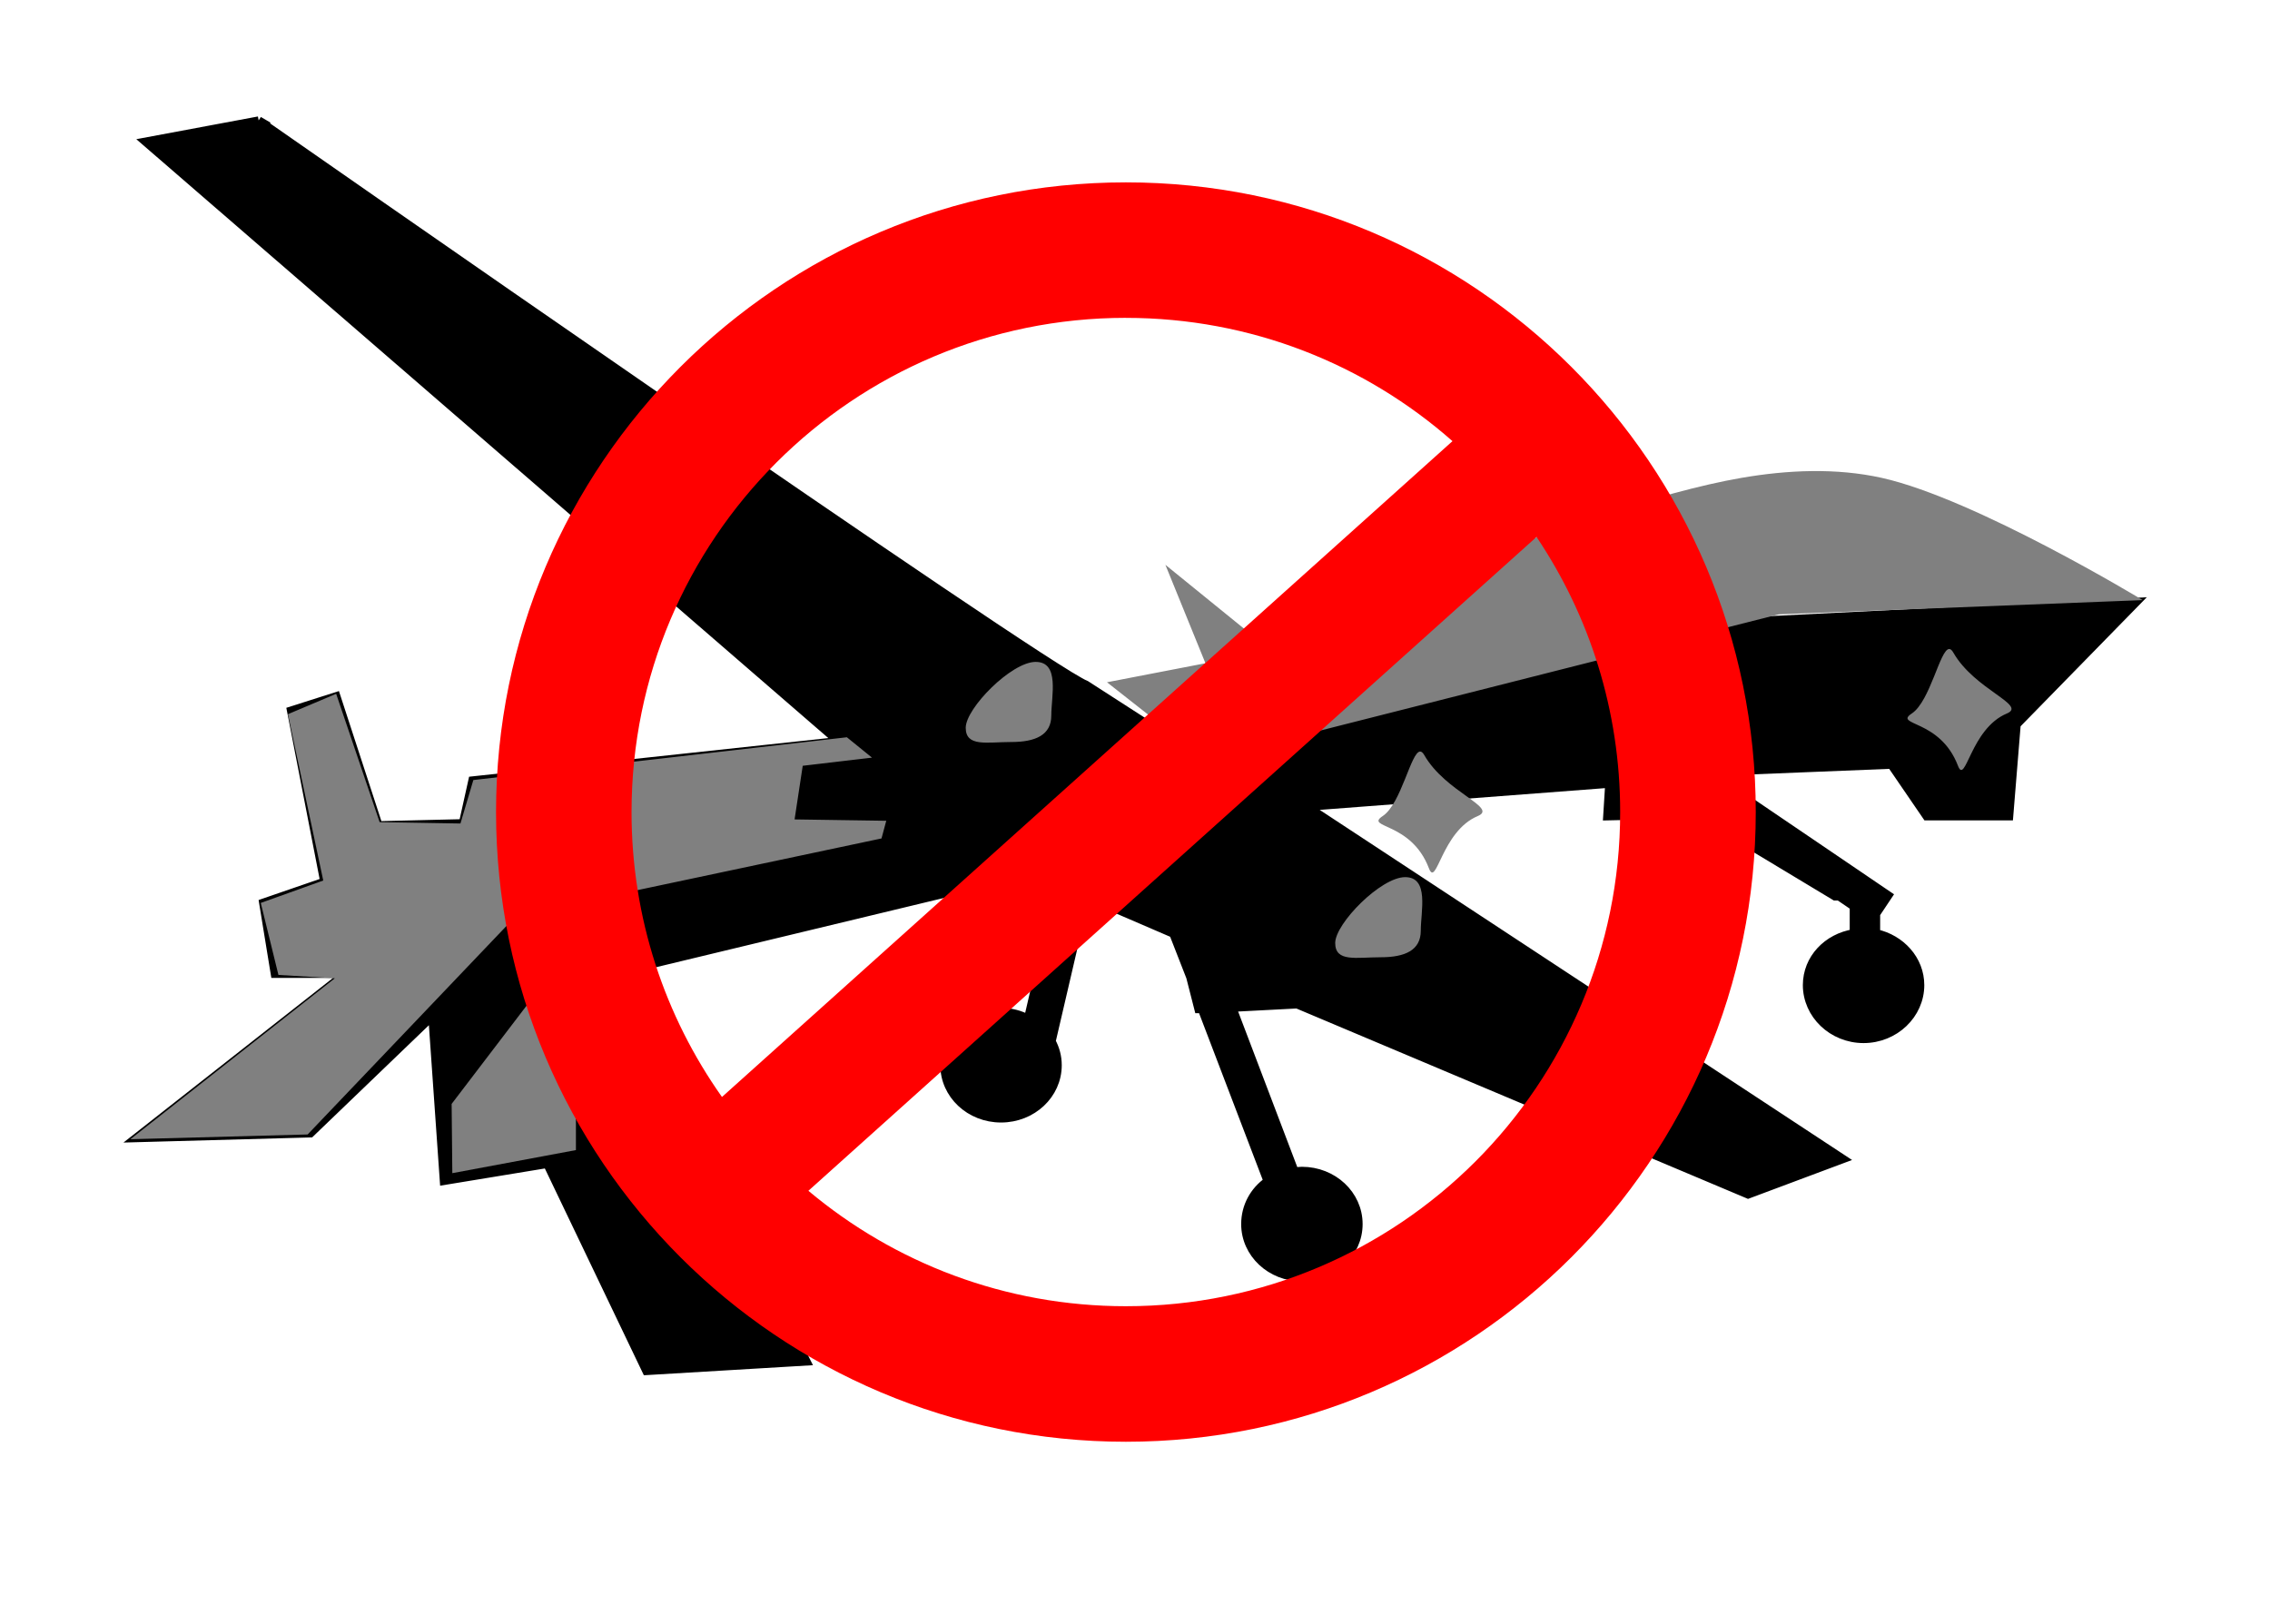
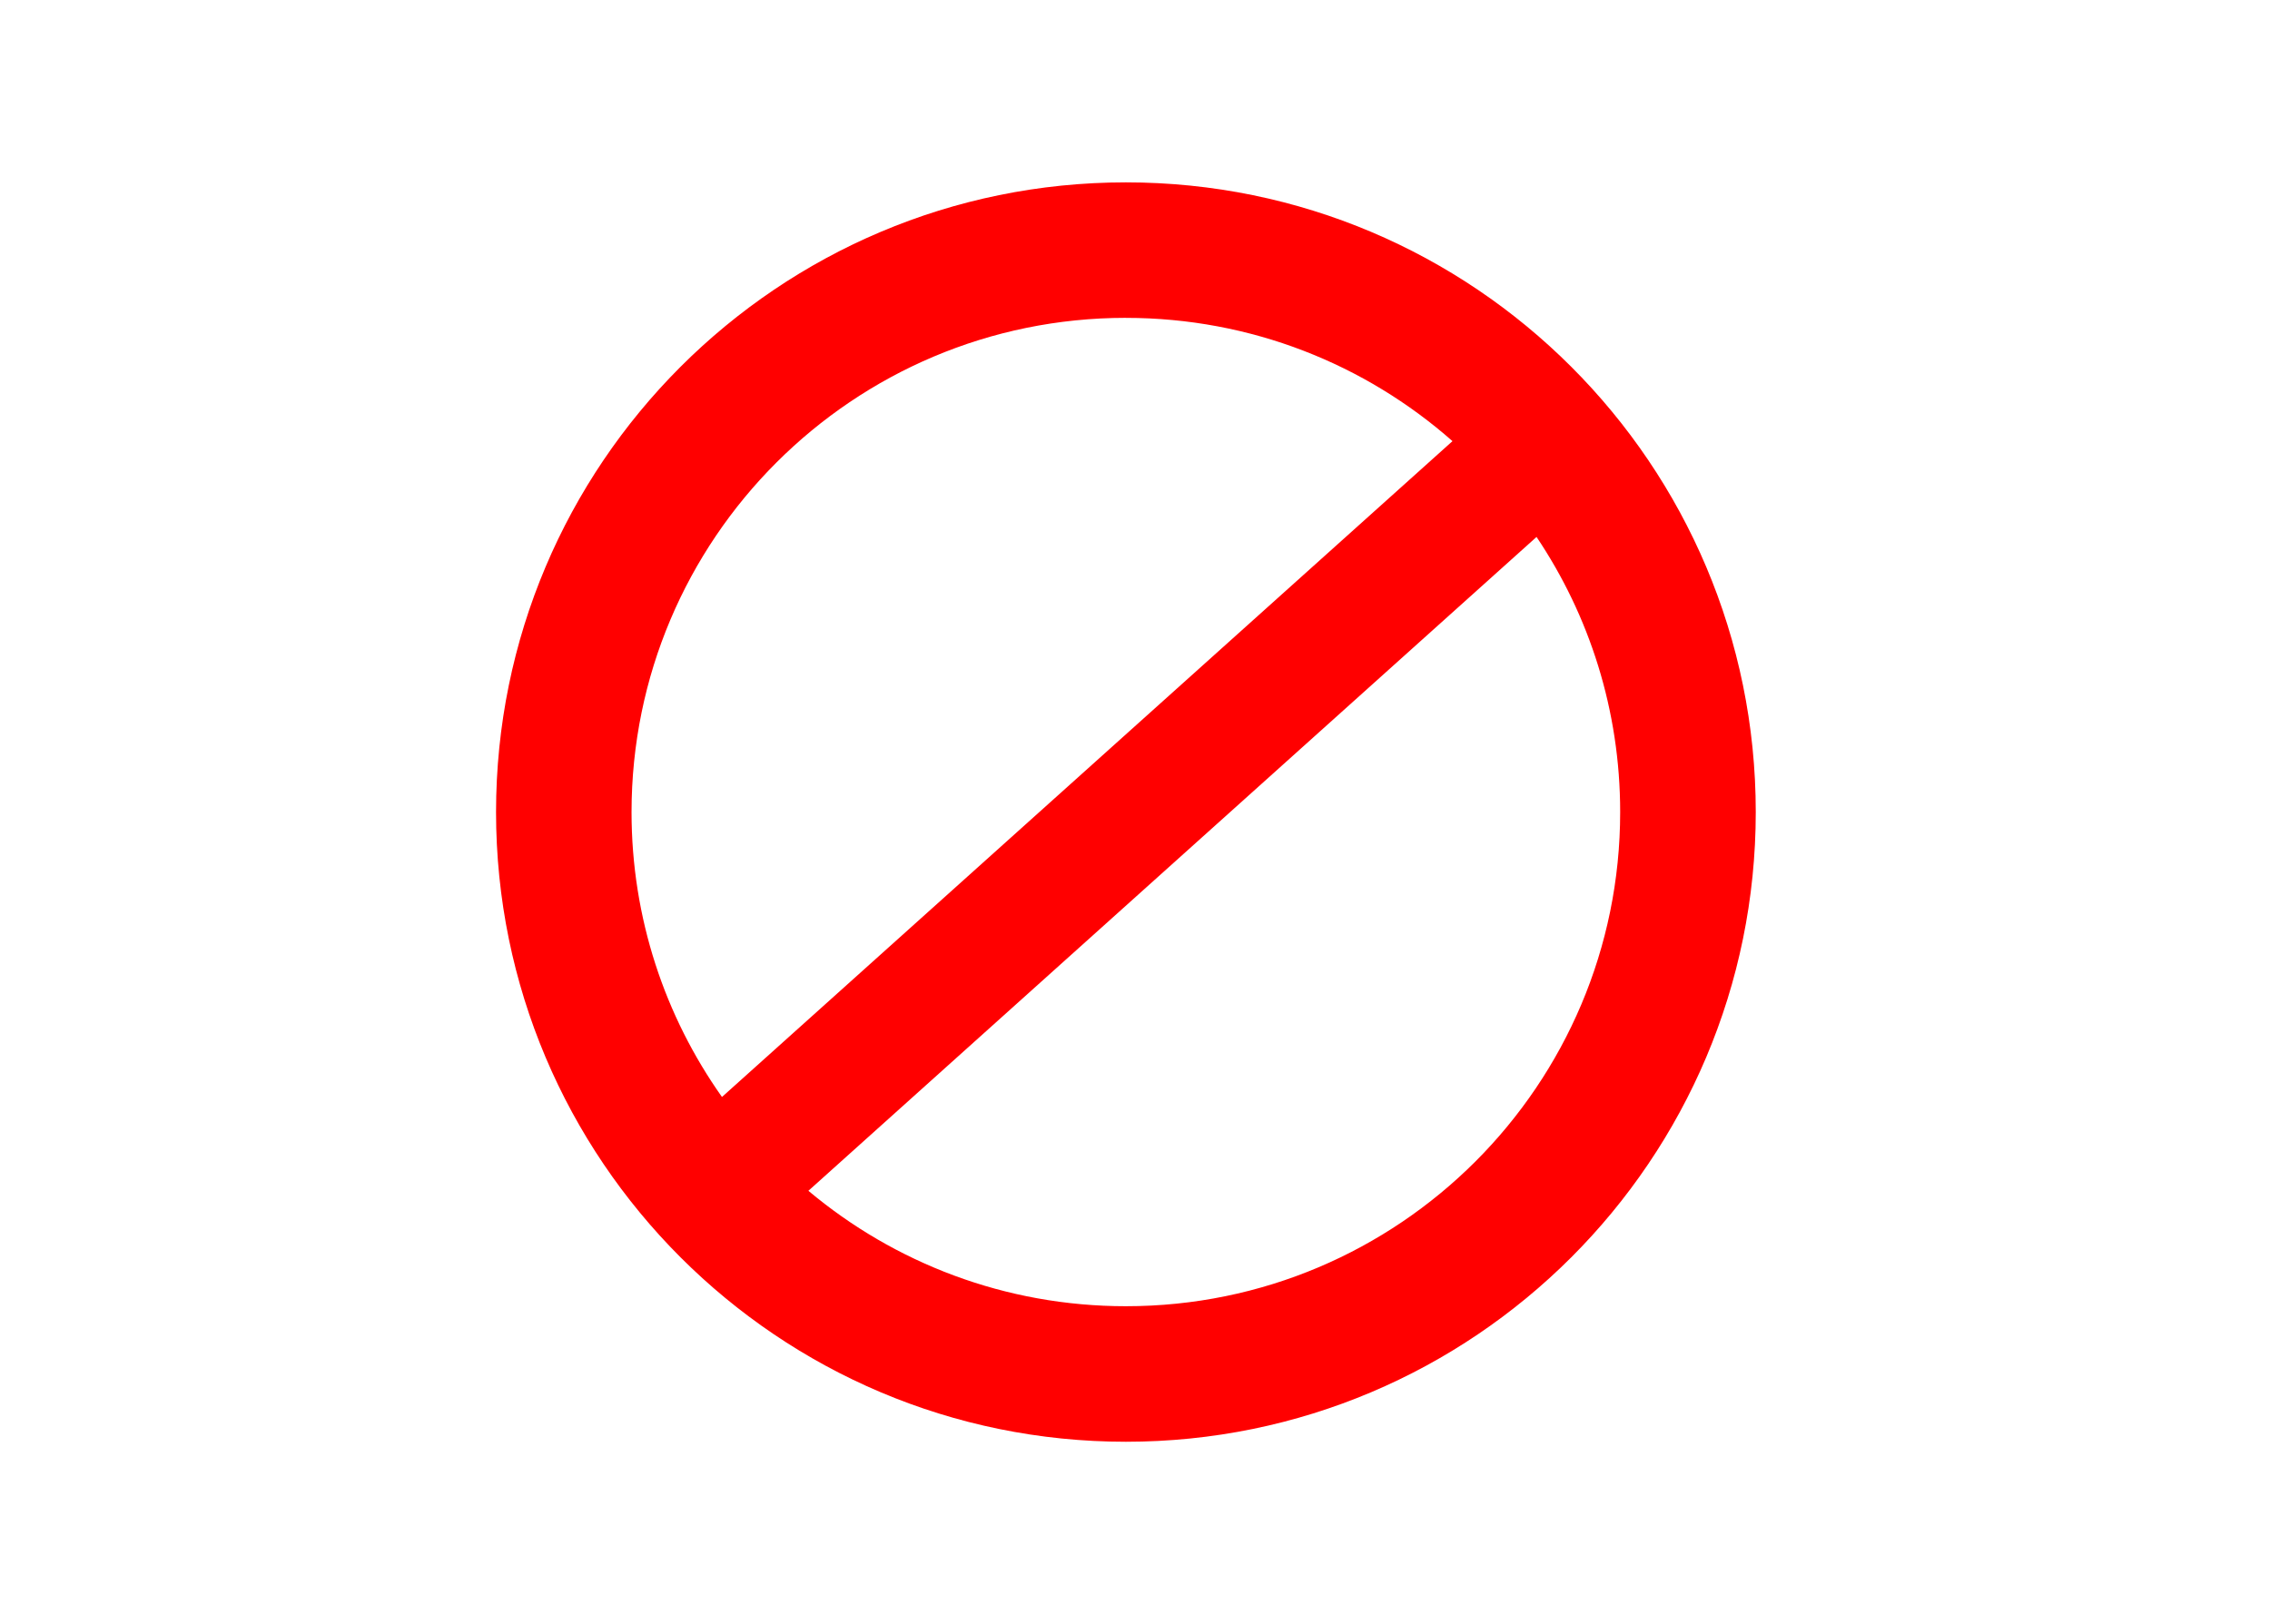
<svg xmlns="http://www.w3.org/2000/svg" viewBox="0 0 734.6 525.72">
  <g color="#000">
-     <path d="M83.724 39.088L47.24 45.902l224.178 194.062-118.46 12.748-3.077 13.846-27.473.66-13.627-41.76-14.506 4.616 10.77 55.385-19.781 6.813L89 315.13h22.858l-67.693 53.187 56.264-1.538 39.56-38.023 3.737 53.407 33.407-5.495 32.088 67.033 51.648-3.076-63.077-125.495 136.045-32.747 9.011 3.956-10.11 43.517c-2.637-1.397-5.551-2.198-8.79-2.198-10.079 0-18.243 7.635-18.243 17.142 0 9.508 8.164 17.143 18.242 17.143 10.078 0 18.242-7.635 18.242-17.143 0-2.806-.715-5.35-1.978-7.692l10.99-47.253 28.57 12.308 5.495 14.067 2.638 10.33h1.099l21.318 55.824c-4.482 3.137-7.253 8.177-7.253 13.846 0 9.508 8.164 17.143 18.242 17.143 10.078 0 18.243-7.636 18.243-17.143 0-9.507-8.164-17.142-18.243-17.142-.816 0-1.629.121-2.417.22l-20.22-53.188 21.099-1.099 145.94 61.539 30.55-11.429-173.407-114.066 98.022-7.472-.66 10.55 29.451-.66 44.176 26.594h1.319l4.835 3.296v8.792c-8.625 1.37-15.165 8.177-15.165 16.703 0 9.507 8.164 17.362 18.242 17.362 10.078 0 18.242-7.855 18.242-17.362 0-8.18-6.18-14.95-14.285-16.703v-6.374l3.956-5.934-58.901-40 60-2.418 11.429 16.703h26.593l2.418-29.67 38.681-39.561-123.08 6.154-180.217 44.175-36.483-23.516C337.725 216.39 83.71 39.08 83.71 39.08z" stroke="#000" stroke-width="2.814" />
-     <path d="M563.51 154.691c-53.566 9.256-153.629 54.726-153.629 54.726l-32.747-26.594L390.1 214.69l-31.868 6.154L390.1 245.9l185.493-47.032 117.804-4.616s-54.07-32.805-84.396-39.56c-14.803-3.297-30.551-2.582-45.495 0zm67.253 55.386c-2.971.117-6.1 16.906-12.087 20.878-6 3.98 9.157 1.717 14.945 16.924 2.465 6.475 4.04-12.005 15.824-16.924 6.645-2.773-10.434-7.615-17.363-19.78-.428-.753-.894-1.116-1.319-1.099zm-295.607 4.175c-7.877 0-22.637 15.02-22.637 21.319s6.848 4.615 14.725 4.615c7.878 0 12.967-2.273 12.967-8.571s2.823-17.363-5.055-17.363zm-226.37 10.33l-15.605 6.594 11.428 53.846-20.22 7.253 5.715 23.297 18.242 1.099-66.154 52.087 57.363-1.538 67.473-70.77 118.238-25.055 1.538-5.715-29.67-.44 2.637-17.362 22.418-2.637-8.132-6.594-120.876 13.846-4.176 14.067-26.154-.44zm350.775 18.682c-2.972.117-6.1 16.907-12.088 20.879-6 3.98 9.157 1.716 14.946 16.923 2.465 6.475 4.039-12.004 15.823-16.923 6.645-2.774-10.434-7.616-17.362-19.78-.43-.753-.895-1.116-1.32-1.1zm-4.835 40.66c-7.878 0-22.638 15.02-22.638 21.318s6.848 4.616 14.726 4.616c7.877 0 12.966-2.273 12.966-8.572s2.823-17.363-5.054-17.363zm-268.352 20.66l-40.22 52.747.22 22.418 40-7.473z" fill="gray" />
-   </g>
+     </g>
  <path d="M364.356 59.03c112.57 0 203.83 91.259 203.83 203.83s-91.259 203.83-203.83 203.83-203.83-91.259-203.83-203.83 91.259-203.83 203.83-203.83zm0 43.853c-88.345 0-159.98 71.63-159.98 159.98 0 34.35 10.834 66.158 29.263 92.221l236.4-212.29c-28.18-24.84-65.16-39.9-105.68-39.9zm132.89 70.92l-235.64 211.65c27.796 23.314 63.628 37.362 102.75 37.362 88.345 0 159.95-71.602 159.95-159.95 0-32.97-9.97-63.601-27.062-89.06z" fill="red" />
</svg>